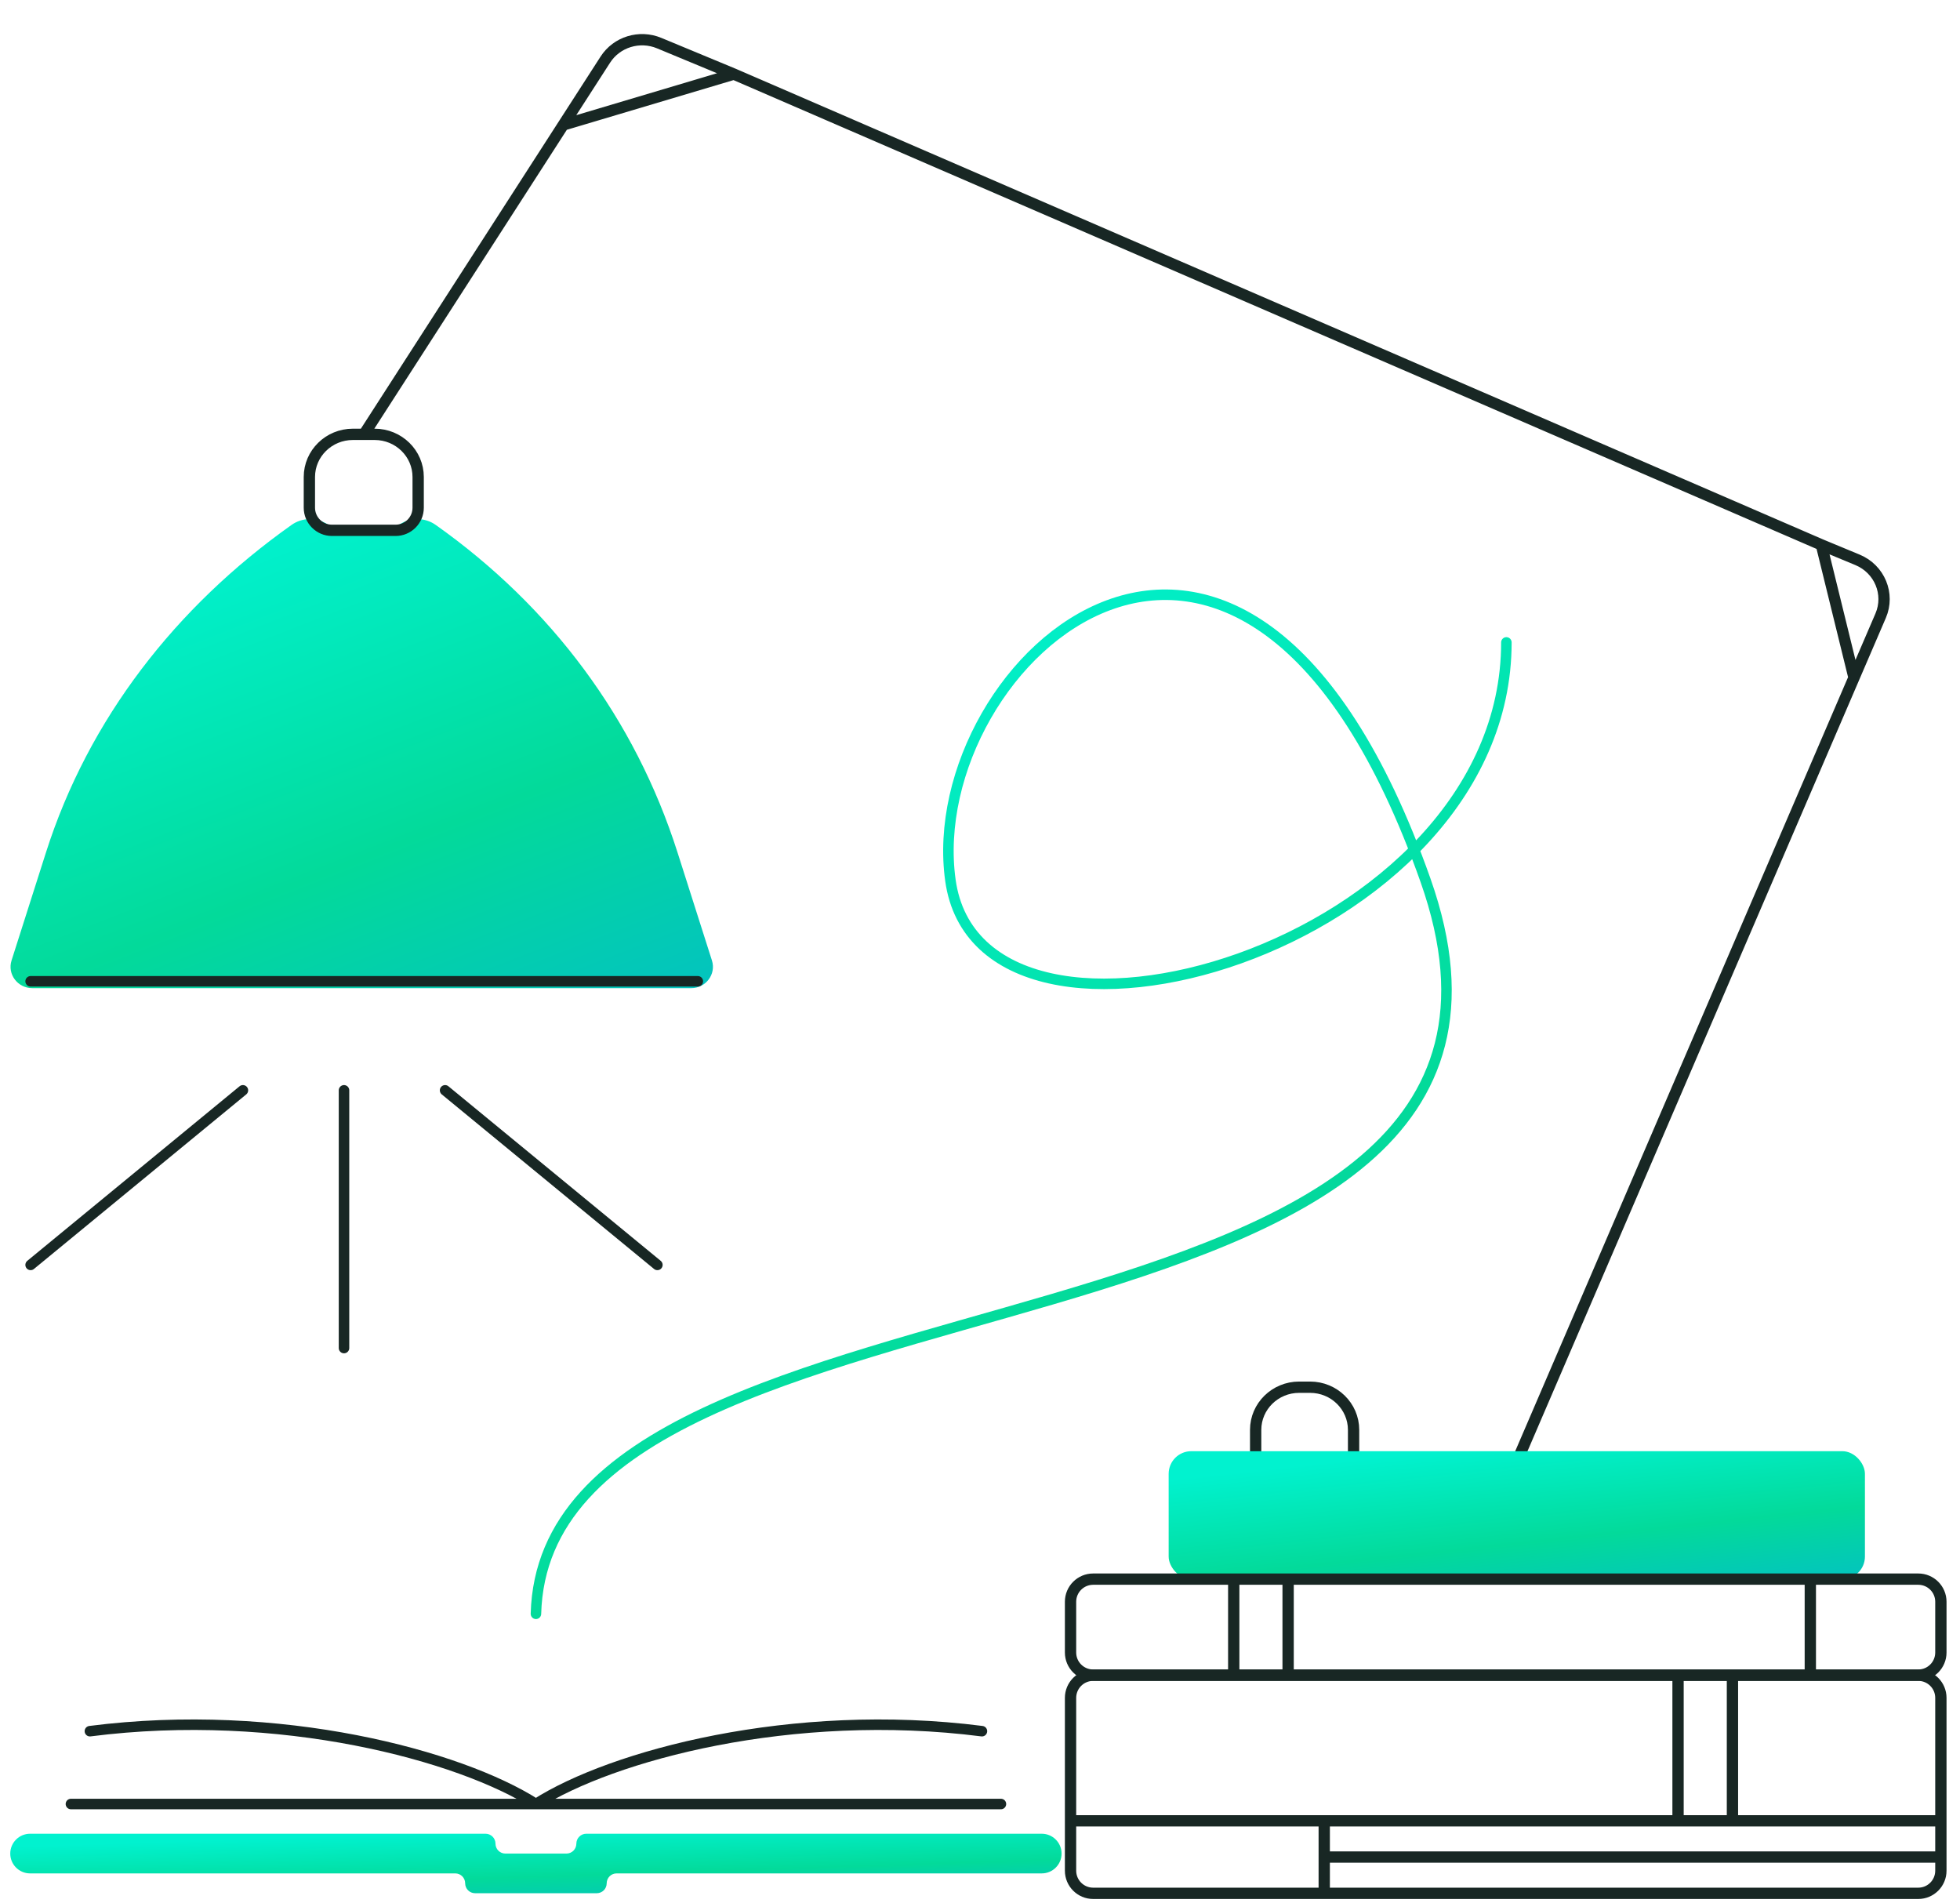
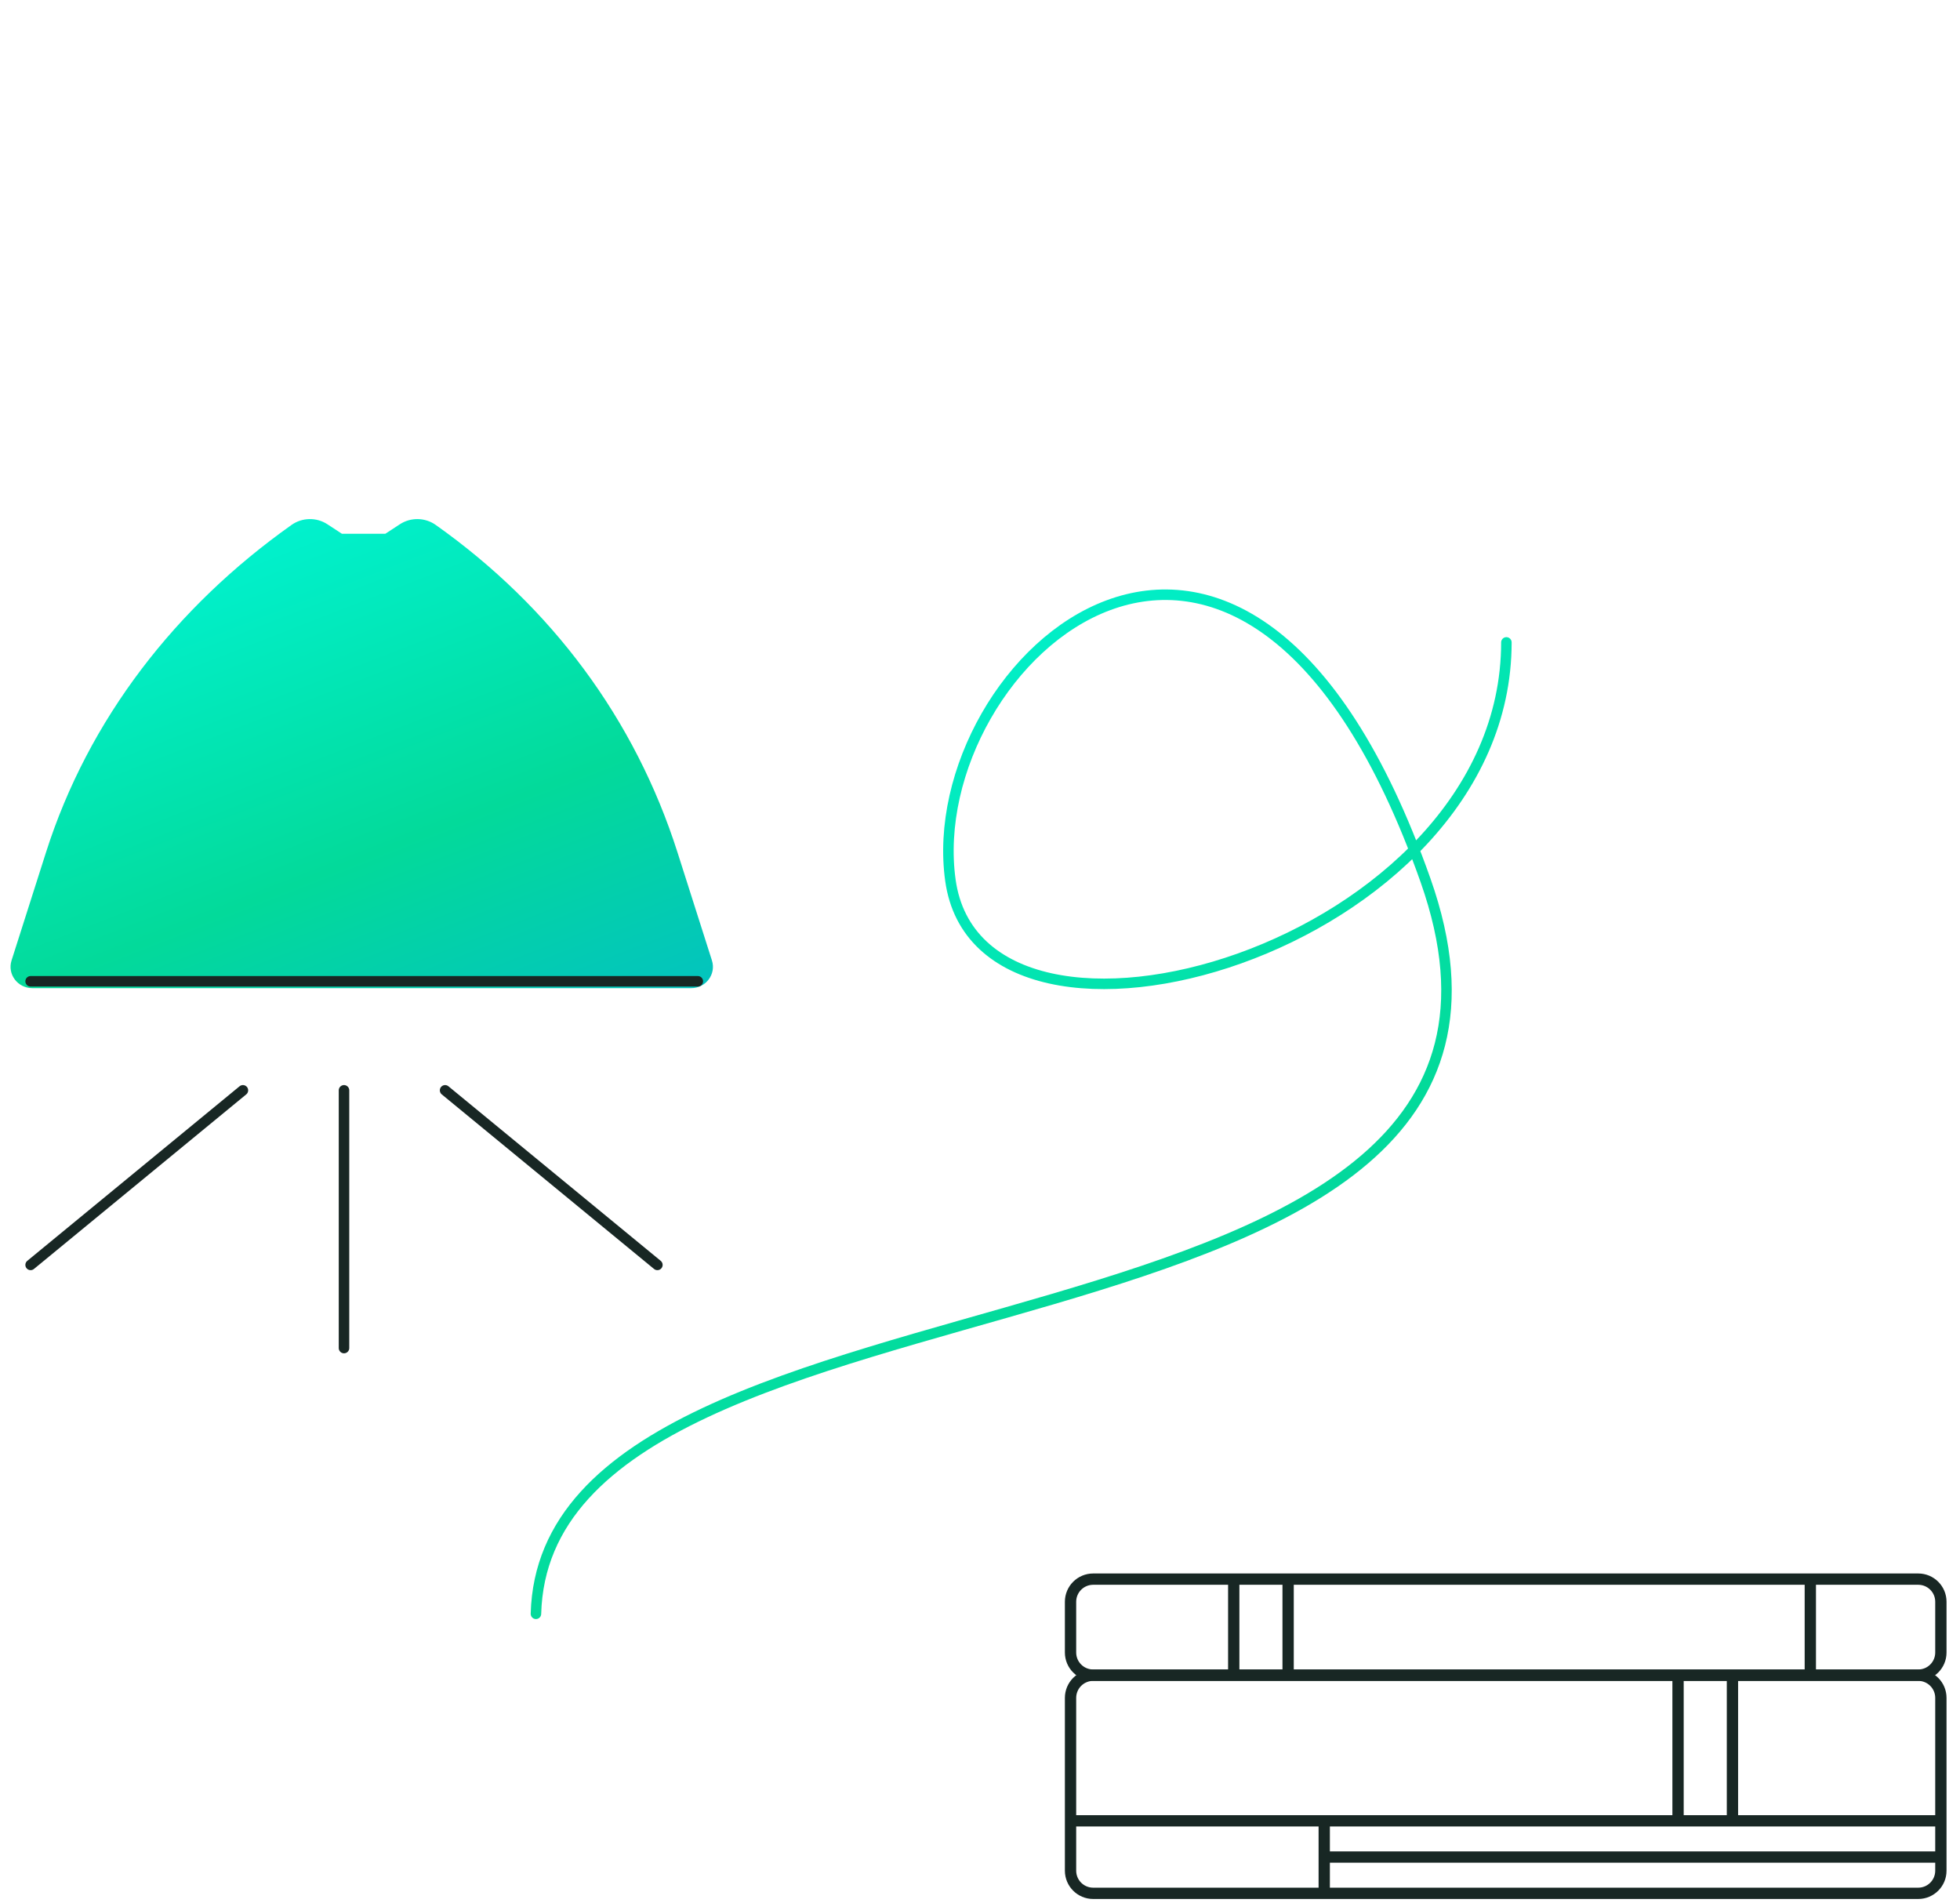
<svg xmlns="http://www.w3.org/2000/svg" width="103" height="100" viewBox="0 0 103 100" fill="none">
  <path d="M0.607 50.467L2.416 44.791C4.652 37.777 9.244 31.885 15.321 27.582C15.88 27.186 16.631 27.172 17.205 27.547L17.966 28.045H20.252L21.013 27.547C21.587 27.172 22.338 27.186 22.897 27.582C28.974 31.885 33.368 37.777 35.604 44.791L37.413 50.467C37.643 51.189 37.093 51.922 36.322 51.922H1.699C0.927 51.922 0.377 51.189 0.607 50.467Z" fill="url(#paint0_linear_186_27532)" />
  <path d="M1.609 51.562H36.671" stroke="#182724" stroke-width="0.552" stroke-linecap="round" stroke-linejoin="round" />
-   <path d="M79.707 76.814L97.43 35.607M97.43 35.607L98.83 32.353C99.32 31.213 98.776 29.899 97.614 29.417L95.715 28.629M97.43 35.607L95.715 28.629M95.715 28.629L38.566 3.894M29.599 6.566L31.812 3.131C32.41 2.203 33.605 1.836 34.637 2.264L38.566 3.894M29.599 6.566L19.127 22.821M29.599 6.566L38.566 3.894M65.986 76.814V75.132C65.986 73.894 67.01 72.89 68.273 72.89H68.845C70.108 72.89 71.132 73.894 71.132 75.132V76.814H65.986ZM16.258 25.064V26.677C16.258 27.334 16.79 27.866 17.447 27.866H20.786C21.443 27.866 21.975 27.334 21.975 26.677V25.064C21.975 23.825 20.951 22.822 19.688 22.822H18.545C17.282 22.822 16.258 23.825 16.258 25.064Z" stroke="#182724" stroke-width="0.594" stroke-linecap="round" stroke-linejoin="round" />
-   <path d="M1.581 98.437H23.924C24.211 98.437 24.445 98.67 24.445 98.958C24.445 99.245 24.678 99.478 24.965 99.478H31.361C31.649 99.478 31.882 99.245 31.882 98.958C31.882 98.67 32.115 98.437 32.403 98.437H54.745C55.321 98.437 55.787 97.971 55.787 97.395C55.787 96.82 55.321 96.353 54.745 96.353H30.809C30.521 96.353 30.288 96.587 30.288 96.874C30.288 97.162 30.055 97.395 29.767 97.395H26.559C26.271 97.395 26.038 97.162 26.038 96.874C26.038 96.587 25.805 96.353 25.517 96.353H1.581C1.005 96.353 0.539 96.82 0.539 97.395C0.539 97.971 1.005 98.437 1.581 98.437Z" fill="url(#paint1_linear_186_27532)" />
-   <path d="M28.163 94.791L3.727 94.791M28.163 94.791C24.174 92.24 14.698 89.688 4.724 90.964M28.163 94.791L52.6 94.791M28.163 94.791C32.153 92.24 41.628 89.688 51.602 90.964" stroke="#182724" stroke-width="0.552" stroke-linecap="round" stroke-linejoin="round" />
-   <rect x="61.414" y="76.252" width="36.59" height="6.726" rx="1.189" fill="url(#paint2_linear_186_27532)" />
  <path d="M64.834 82.975H57.447C56.79 82.975 56.258 83.507 56.258 84.163V86.831C56.258 87.487 56.79 88.019 57.447 88.019H64.834M64.834 82.975V88.019M64.834 82.975H67.692M64.834 88.019H67.692M67.692 82.975H99.136H100.806C101.463 82.975 101.995 83.507 101.995 84.163V86.831C101.995 87.487 101.463 88.019 100.806 88.019H67.692M67.692 82.975V88.019M95.134 82.975V88.019" stroke="#182724" stroke-width="0.594" />
  <path d="M101.995 95.674V89.214C101.995 88.558 101.463 88.025 100.806 88.025H99.136H91.042M101.995 95.674H91.042M101.995 95.674L101.995 97.579M56.258 95.674L56.258 89.214C56.258 88.558 56.79 88.025 57.447 88.025H88.183M56.258 95.674V98.295C56.258 98.951 56.79 99.484 57.447 99.484H69.59M56.258 95.674H69.59M88.183 88.025V95.674M88.183 88.025H91.042M88.183 95.674H91.042M88.183 95.674H69.59M91.042 88.025V95.674M69.59 99.484H88.183H91.042H100.806C101.463 99.484 101.995 98.951 101.995 98.295L101.995 97.579M69.59 99.484V97.579M69.59 95.674V97.579M69.59 97.579H101.995" stroke="#182724" stroke-width="0.594" />
  <path d="M23.39 57.291L34.546 66.464M18.078 57.291V70.833M12.765 57.291L1.609 66.464" stroke="#182724" stroke-width="0.552" stroke-linecap="round" stroke-linejoin="round" />
  <path d="M28.164 84.797C28.695 65.005 84.475 73.339 74.912 46.255C65.35 19.172 48.351 34.797 49.945 46.255C51.538 57.714 79.162 49.901 79.162 33.755" stroke="url(#paint3_linear_186_27532)" stroke-width="0.552" stroke-linecap="round" stroke-linejoin="round" />
  <defs>
    <linearGradient id="paint0_linear_186_27532" x1="14.396" y1="27.275" x2="29.226" y2="65.34" gradientUnits="userSpaceOnUse">
      <stop stop-color="#01F2CF" />
      <stop offset="0.448" stop-color="#03DA9A" />
      <stop offset="1" stop-color="#03B3DA" />
    </linearGradient>
    <linearGradient id="paint1_linear_186_27532" x1="21.257" y1="96.353" x2="21.44" y2="101.906" gradientUnits="userSpaceOnUse">
      <stop stop-color="#01F2CF" />
      <stop offset="0.448" stop-color="#03DA9A" />
      <stop offset="1" stop-color="#03B3DA" />
    </linearGradient>
    <linearGradient id="paint2_linear_186_27532" x1="75.135" y1="76.252" x2="76.404" y2="88.081" gradientUnits="userSpaceOnUse">
      <stop stop-color="#01F2CF" />
      <stop offset="0.448" stop-color="#03DA9A" />
      <stop offset="1" stop-color="#03B3DA" />
    </linearGradient>
    <linearGradient id="paint3_linear_186_27532" x1="47.288" y1="31.25" x2="89.717" y2="100.508" gradientUnits="userSpaceOnUse">
      <stop stop-color="#01F2CF" />
      <stop offset="0.448" stop-color="#03DA9A" />
      <stop offset="1" stop-color="#03B3DA" />
    </linearGradient>
  </defs>
</svg>